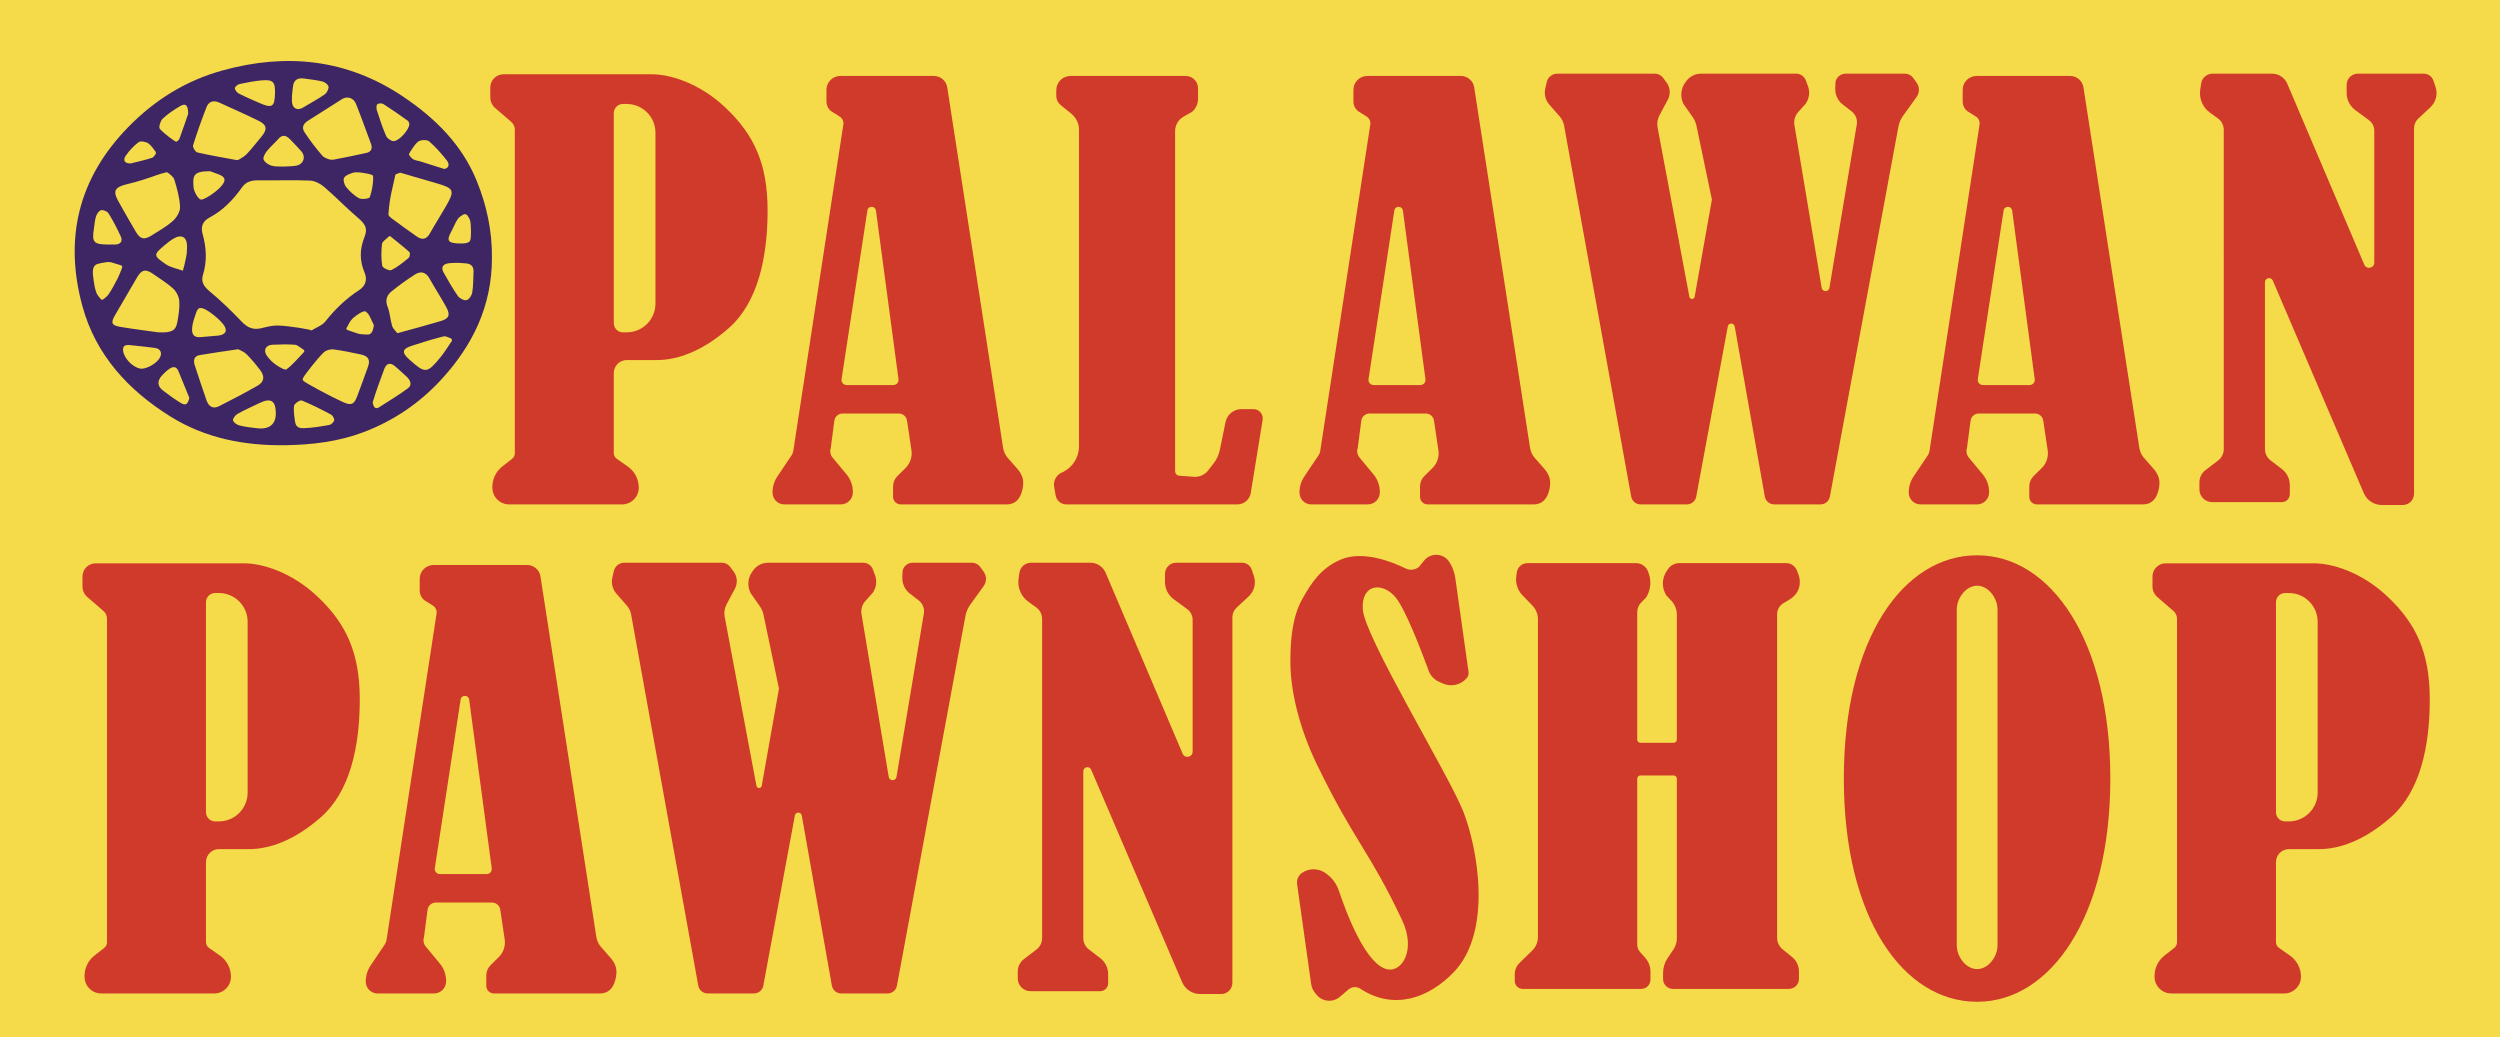
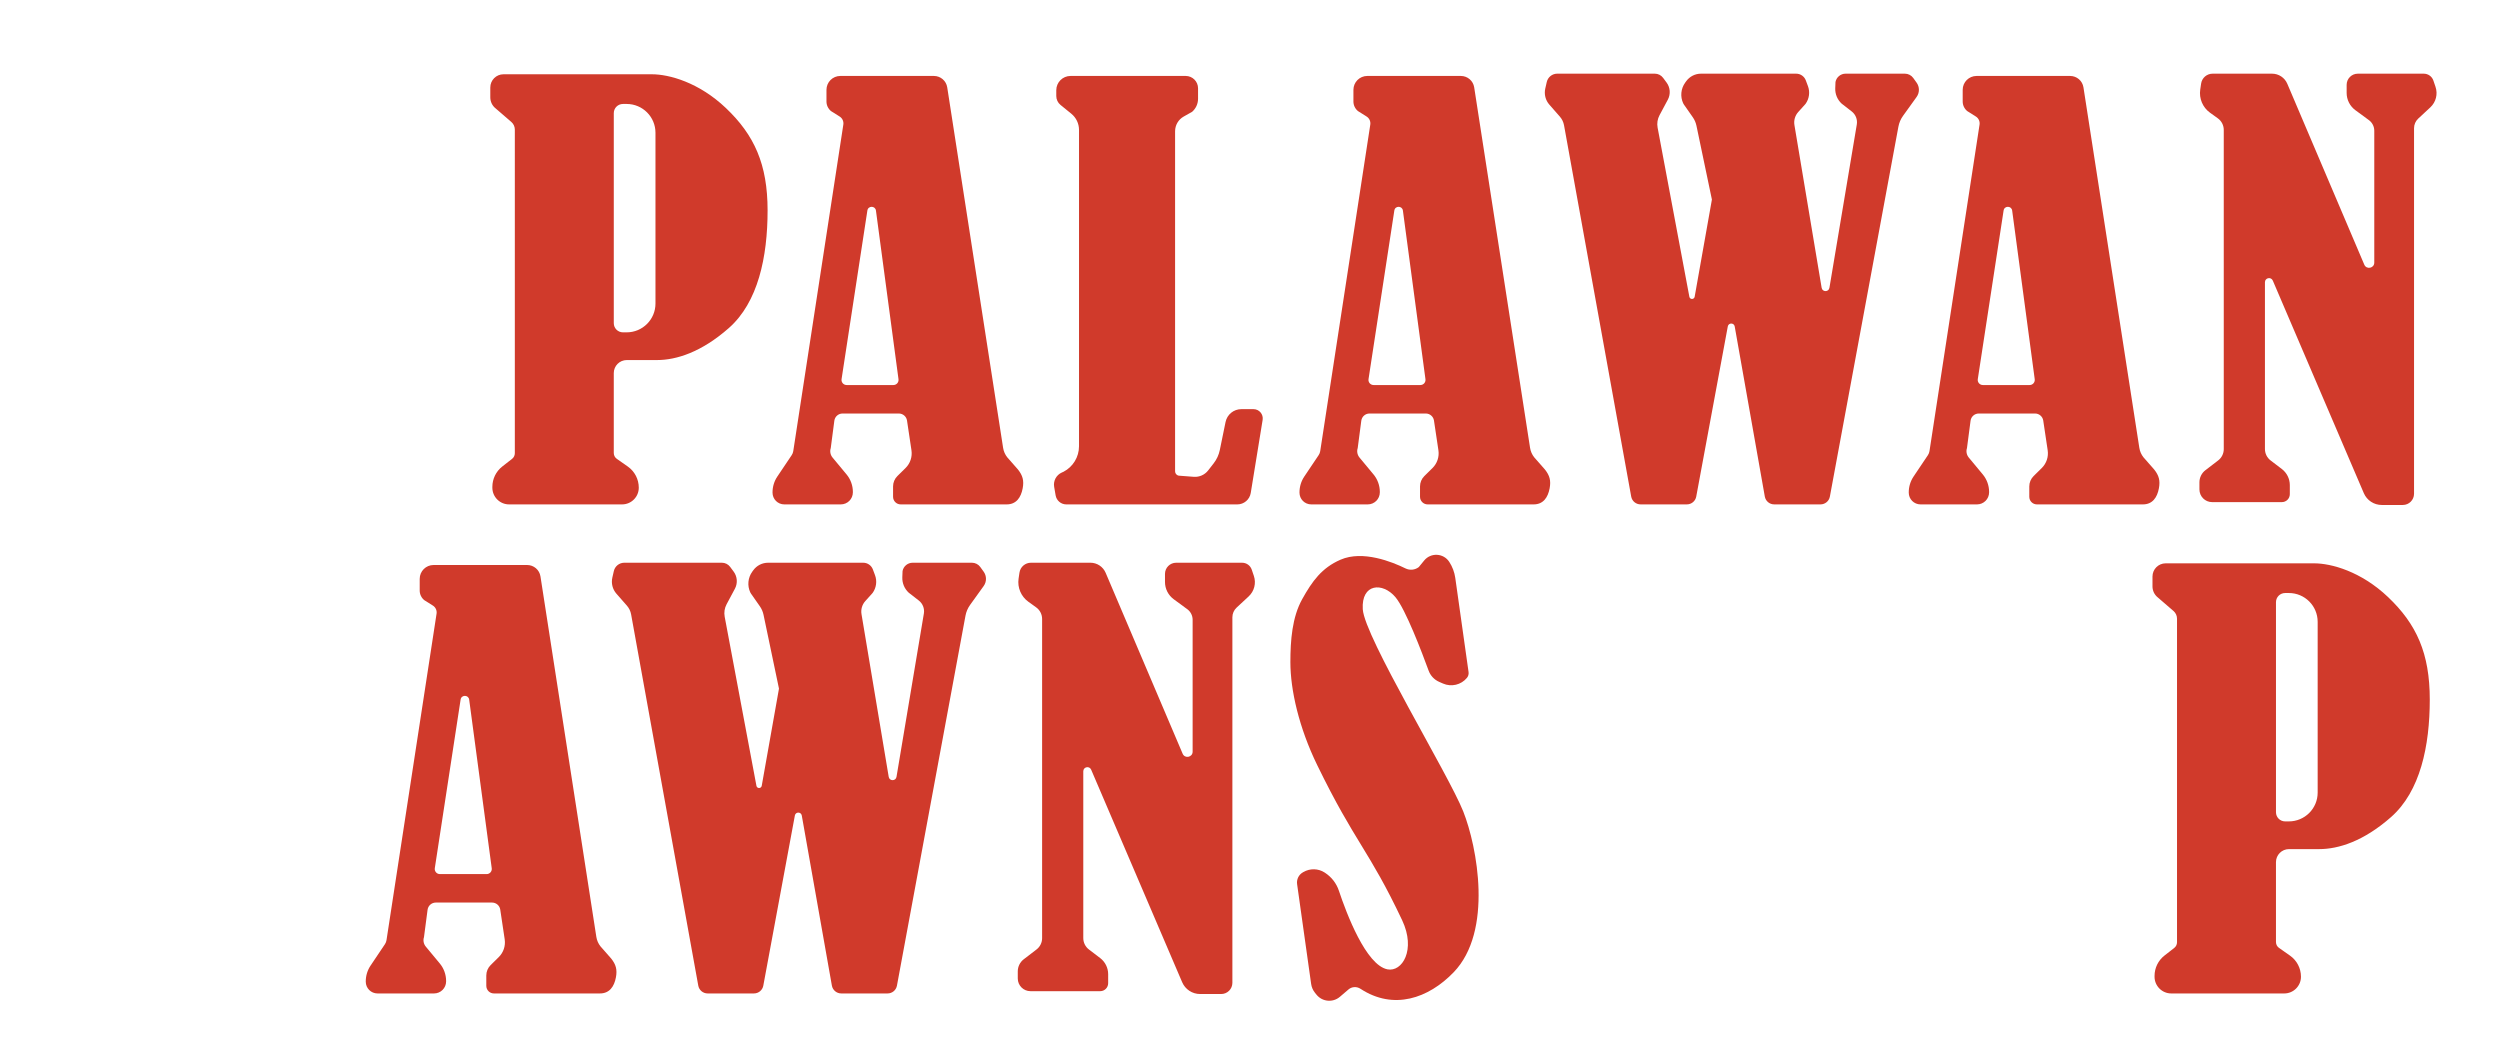
<svg xmlns="http://www.w3.org/2000/svg" id="Layer_2" data-name="Layer 2" version="1.1" viewBox="0 0 752 312">
  <defs>
    <style>
      .cls-1 {
        fill: #3e2664;
      }

      .cls-1, .cls-2, .cls-3 {
        stroke-width: 0px;
      }

      .cls-2 {
        fill: #d03a2b;
      }

      .cls-3 {
        fill: #f5da49;
      }
    </style>
  </defs>
-   <rect class="cls-3" width="752" height="312" />
  <g>
    <path class="cls-2" d="M230.891,63.306c0,14.025-2.878,27.632-11.651,35.365-8.243,7.265-15.795,9.634-21.616,9.634h-9.084c-2.162,0-3.915,1.753-3.915,3.915v24.043c0,.7.341,1.356.914,1.758l3.3,2.315c2.072,1.454,3.306,3.827,3.306,6.358h0c0,2.778-2.252,5.03-5.03,5.03h-33.983c-2.778,0-5.03-2.252-5.03-5.03v-.248c0-2.392,1.102-4.651,2.988-6.123l2.945-2.299c.521-.407.826-1.032.826-1.693V38.98c0-.879-.382-1.715-1.048-2.289l-4.718-4.076c-1.018-.801-1.613-2.026-1.613-3.322v-2.98c0-2.193,1.778-3.971,3.971-3.971h44.628c5.169,0,14.133,2.417,22.266,10.155,8.552,8.137,12.544,16.898,12.544,30.808ZM188.505,31.273h-1.122c-1.522,0-2.757,1.234-2.757,2.757v63.185c0,1.522,1.234,2.757,2.757,2.757h1.122c4.784,0,8.662-3.878,8.662-8.662v-51.374c0-4.784-3.878-8.662-8.662-8.662Z" />
    <path class="cls-2" d="M302.987,137.565l3.202,3.645c1.462,1.837,1.865,3.36,1.436,5.668h0c-.521,2.807-1.959,4.844-4.814,4.844h-31.884c-1.266,0-2.293-1.026-2.293-2.293v-3.12c0-1.172.47-2.295,1.306-3.117l2.443-2.404c1.415-1.392,2.078-3.377,1.785-5.34l-1.346-9.01c-.212-1.189-1.246-2.055-2.455-2.055h-16.925c-1.252,0-2.309.928-2.472,2.169l-1.08,8.231c-.321.979-.116,2.054.542,2.847l4.211,5.074c1.229,1.481,1.902,3.346,1.902,5.271v.119c0,2.004-1.624,3.628-3.628,3.628l-17.002.001c-1.954 0-3.538-1.584-3.538-3.538v-.076c0-1.71.501-3.36,1.445-4.766,1.419-2.113,3.487-5.195,4.322-6.438.245-.366.404-.776.471-1.211l15.06-98.216c.147-.958-.289-1.913-1.109-2.429l-2.584-1.626c-.872-.705-1.379-1.767-1.379-2.888v-3.517c0-2.305,1.868-4.173,4.173-4.173h28.15c1.996,0,3.695,1.454,4.003,3.426l16.807,108.438c.162,1.044.593,2.029,1.251,2.855ZM260.908,63.315l-7.764,50.731c-.143.933.579,1.773,1.523,1.773h14.076c.932,0,1.65-.821,1.527-1.744l-6.786-50.736c-.199-1.49-2.348-1.511-2.576-.024Z" />
    <path class="cls-2" d="M461.495,137.565l3.202,3.645c1.462,1.837,1.865,3.36,1.436,5.668h0c-.521,2.807-1.959,4.844-4.814,4.844h-31.884c-1.266,0-2.293-1.026-2.293-2.293v-3.12c0-1.172.47-2.295,1.306-3.117l2.443-2.404c1.415-1.392,2.078-3.377,1.785-5.34l-1.346-9.01c-.212-1.189-1.246-2.055-2.455-2.055h-16.925c-1.252,0-2.309.928-2.472,2.169l-1.08,8.231c-.321.979-.116,2.054.542,2.847l4.211,5.074c1.229,1.481,1.902,3.346,1.902,5.271v.119c0,2.004-1.624,3.628-3.628,3.628l-17.002.001c-1.954 0-3.538-1.584-3.538-3.538v-.076c0-1.71.501-3.36,1.445-4.766,1.419-2.113,3.487-5.195,4.322-6.438.245-.366.404-.776.471-1.211l15.06-98.216c.147-.958-.289-1.913-1.109-2.429l-2.584-1.626c-.872-.705-1.379-1.767-1.379-2.888v-3.517c0-2.305,1.868-4.173,4.173-4.173h28.15c1.996,0,3.695,1.454,4.003,3.426l16.807,108.438c.162,1.044.593,2.029,1.251,2.855ZM419.416,63.315l-7.764,50.731c-.143.933.579,1.773,1.523,1.773h14.076c.932,0,1.65-.821,1.527-1.744l-6.786-50.736c-.199-1.49-2.348-1.511-2.576-.024Z" />
    <path class="cls-2" d="M644.763,137.565l3.202,3.645c1.462,1.837,1.865,3.36,1.436,5.668h0c-.521,2.807-1.959,4.844-4.814,4.844h-31.884c-1.266,0-2.293-1.026-2.293-2.293v-3.12c0-1.172.47-2.295,1.306-3.117l2.443-2.404c1.415-1.392,2.078-3.377,1.785-5.34l-1.346-9.01c-.212-1.189-1.246-2.055-2.455-2.055h-16.925c-1.252,0-2.309.928-2.472,2.169l-1.08,8.231c-.321.979-.116,2.054.542,2.847l4.211,5.074c1.229,1.481,1.902,3.346,1.902,5.271v.119c0,2.004-1.624,3.628-3.628,3.628l-17.002.001c-1.954 0-3.538-1.584-3.538-3.538v-.076c0-1.71.501-3.36,1.445-4.766,1.419-2.113,3.487-5.195,4.322-6.438.245-.366.404-.776.471-1.211l15.06-98.216c.147-.958-.289-1.913-1.109-2.429l-2.584-1.626c-.872-.705-1.379-1.767-1.379-2.888v-3.517c0-2.305,1.868-4.173,4.173-4.173h28.15c1.996,0,3.695,1.454,4.003,3.426l16.807,108.438c.162,1.044.593,2.029,1.251,2.855ZM602.683,63.315l-7.764,50.731c-.143.933.579,1.773,1.523,1.773h14.076c.932,0,1.65-.821,1.527-1.744l-6.786-50.736c-.199-1.49-2.348-1.511-2.576-.024Z" />
    <path class="cls-2" d="M353.466,39.48v102.299c0,.666.499,1.227,1.161,1.305l4.466.339c1.667.126,3.287-.591,4.314-1.91l1.672-2.148c.912-1.172,1.541-2.538,1.84-3.992l1.729-8.428c.463-2.256,2.448-3.875,4.75-3.875h3.65c1.719,0,3.029,1.54,2.753,3.237l-3.575,21.978c-.323,1.983-2.035,3.439-4.043,3.439h-51.43c-1.589,0-2.947-1.144-3.217-2.71l-.444-2.575c-.308-1.787.634-3.556,2.289-4.298l.537-.241c2.857-1.489,4.65-4.443,4.65-7.665V39.073c0-1.888-.85-3.676-2.315-4.867l-3.249-2.641c-.807-.656-1.276-1.641-1.276-2.682v-1.739c0-2.374,1.924-4.298,4.298-4.298h34.631c2.053,0,3.717,1.664,3.717,3.717v3.146c0,1.507-.653,2.94-1.79,3.928l-2.533,1.425c-1.596.897-2.583,2.586-2.583,4.416Z" />
    <path class="cls-2" d="M498.608,38.39l9.553,50.875c.166.886,1.437.879,1.594-.008l5.187-29.226-4.647-22.213c-.192-.918-.568-1.788-1.106-2.557l-2.646-3.781c-.088-.126-.17-.259-.235-.399-.941-2.025-.718-4.409.598-6.228l.303-.419c1.032-1.427,2.685-2.272,4.446-2.272h28.628c1.291,0,2.447.801,2.9,2.01l.641,1.712c.673,1.798.403,3.813-.719,5.37l-2.201,2.449c-.965,1.073-1.383,2.53-1.134,3.951l8.179,48.918c.221,1.323,2.123,1.323,2.344 0l8.237-49.163c.236-1.477-.351-2.965-1.532-3.882l-3.029-2.355c-1.292-1.191-1.997-2.89-1.927-4.646l.074-1.872c.288-1.449,1.56-2.493,3.037-2.493h17.831c.997,0,1.932.48,2.514,1.289l1.018,1.416c.924,1.285.924,3.015 0,4.3l-4.091,5.691c-.694.965-1.166,2.072-1.383,3.241l-20.616,111.284c-.251,1.356-1.434,2.34-2.813,2.34h-13.941c-1.388,0-2.575-.996-2.817-2.362l-9.055-51.163c-.205-1.157-1.862-1.164-2.077-.009l-9.495,51.195c-.251,1.356-1.434,2.339-2.813,2.339h-13.934c-1.384,0-2.569-.99-2.815-2.352l-20.202-111.678c-.176-.973-.613-1.879-1.265-2.622l-3.151-3.592c-1.164-1.327-1.62-3.132-1.227-4.852l.447-1.953c.336-1.47,1.644-2.512,3.152-2.512h29.349c.98,0,1.903.464,2.487,1.252l1.052,1.418c1.111,1.498,1.259,3.503.38,5.148l-2.504,4.684c-.61,1.14-.812,2.455-.573,3.725Z" />
    <path class="cls-2" d="M712.567,36.133l-4.067-2.986c-1.653-1.214-2.63-3.142-2.63-5.194v-2.433c0-1.854,1.503-3.357,3.357-3.357h19.845c1.308,0,2.47.833,2.89,2.072l.641,1.89c.74,2.182.129,4.596-1.559,6.164l-3.637,3.377c-.807.749-1.265,1.8-1.265,2.901v109.96c0,1.86-1.508,3.368-3.368,3.368h-6.348c-2.347,0-4.468-1.399-5.392-3.557l-27.374-63.931c-.528-1.232-2.366-.855-2.366.485v50.181c0,1.343.627,2.609,1.694,3.423l3.386,2.582c1.514,1.155,2.403,2.95,2.403,4.854v2.712c0,1.323-1.072,2.395-2.395,2.395h-20.976c-2.109,0-3.819-1.71-3.819-3.819v-2.137c0-1.427.664-2.773,1.796-3.642l3.85-2.953c1.055-.809,1.673-2.063,1.673-3.393V39.071c0-1.377-.663-2.671-1.781-3.476l-2.355-1.695c-2.202-1.585-3.336-4.266-2.941-6.95l.266-1.804c.252-1.714,1.723-2.984,3.455-2.984h17.885c1.997,0,3.801,1.193,4.583,3.03l23.16,54.416c.668,1.569,3.006,1.092,3.006-.613v-39.672c0-1.26-.6-2.445-1.616-3.191Z" />
-     <path class="cls-2" d="M108.218,210.413c0,14.025-2.878,27.632-11.651,35.365-8.243,7.265-15.795,9.634-21.616,9.634h-9.084c-2.162,0-3.915,1.753-3.915,3.915v24.043c0,.7.341,1.356.914,1.758l3.3,2.315c2.072,1.454,3.306,3.827,3.306,6.358h0c0,2.778-2.252,5.03-5.03,5.03H30.459c-2.778,0-5.03-2.252-5.03-5.03v-.248c0-2.392,1.102-4.651,2.988-6.123l2.945-2.299c.521-.407.826-1.032.826-1.693v-97.35c0-.879-.382-1.715-1.048-2.289l-4.718-4.076c-1.018-.801-1.613-2.026-1.613-3.322v-2.98c0-2.193,1.778-3.971,3.971-3.971h44.628c5.169,0,14.133,2.417,22.266,10.155,8.552,8.137,12.544,16.898,12.544,30.808ZM65.832,178.38h-1.122c-1.522,0-2.757,1.234-2.757,2.757v63.185c0,1.522,1.234,2.757,2.757,2.757h1.122c4.784,0,8.662-3.878,8.662-8.662v-51.374c0-4.784-3.878-8.662-8.662-8.662Z" />
    <path class="cls-2" d="M730.877,210.413c0,14.025-2.878,27.632-11.651,35.365-8.243,7.265-15.795,9.634-21.616,9.634h-9.084c-2.162,0-3.915,1.753-3.915,3.915v24.043c0,.7.341,1.356.914,1.758l3.3,2.315c2.072,1.454,3.306,3.827,3.306,6.358h0c0,2.778-2.252,5.03-5.03,5.03h-33.983c-2.778,0-5.03-2.252-5.03-5.03v-.248c0-2.392,1.102-4.651,2.988-6.123l2.945-2.299c.521-.407.826-1.032.826-1.693v-97.35c0-.879-.382-1.715-1.048-2.289l-4.718-4.076c-1.018-.801-1.613-2.026-1.613-3.322v-2.98c0-2.193,1.778-3.971,3.971-3.971h44.628c5.169,0,14.133,2.417,22.266,10.155,8.552,8.137,12.544,16.898,12.544,30.808ZM688.491,178.38h-1.122c-1.522,0-2.757,1.234-2.757,2.757v63.185c0,1.522,1.234,2.757,2.757,2.757h1.122c4.784,0,8.662-3.878,8.662-8.662v-51.374c0-4.784-3.878-8.662-8.662-8.662Z" />
    <path class="cls-2" d="M180.632,284.672l3.202,3.645c1.462,1.837,1.865,3.36,1.436,5.668h0c-.521,2.807-1.959,4.844-4.814,4.844h-31.884c-1.266,0-2.293-1.026-2.293-2.293v-3.12c0-1.172.47-2.295,1.306-3.117l2.443-2.404c1.415-1.392,2.078-3.377,1.785-5.34l-1.346-9.01c-.212-1.189-1.246-2.055-2.455-2.055h-16.925c-1.252,0-2.309.928-2.472,2.169l-1.08,8.231c-.321.979-.116,2.054.542,2.847l4.211,5.074c1.229,1.481,1.902,3.346,1.902,5.271v.119c0,2.004-1.624,3.628-3.628,3.628l-17.002.001c-1.954 0-3.538-1.584-3.538-3.538v-.076c0-1.71.501-3.36,1.445-4.766,1.419-2.113,3.487-5.195,4.322-6.438.245-.366.404-.776.471-1.211l15.06-98.216c.147-.958-.289-1.913-1.109-2.429l-2.584-1.626c-.872-.705-1.379-1.767-1.379-2.888v-3.517c0-2.305,1.868-4.173,4.173-4.173h28.15c1.996,0,3.695,1.454,4.003,3.426l16.807,108.438c.162,1.044.593,2.029,1.251,2.855ZM138.553,210.422l-7.764,50.731c-.143.933.579,1.773,1.523,1.773h14.076c.932,0,1.65-.821,1.527-1.744l-6.786-50.736c-.199-1.49-2.348-1.511-2.576-.024Z" />
    <path class="cls-2" d="M217.983,185.498l9.553,50.875c.166.886,1.437.879,1.594-.008l5.187-29.226-4.647-22.213c-.192-.918-.568-1.788-1.106-2.557l-2.646-3.781c-.088-.126-.17-.259-.235-.399-.941-2.025-.718-4.409.598-6.228l.303-.419c1.032-1.427,2.685-2.272,4.446-2.272h28.628c1.291,0,2.447.801,2.9,2.01l.641,1.712c.673,1.798.403,3.813-.719,5.37l-2.201,2.449c-.965,1.073-1.383,2.53-1.134,3.951l8.179,48.918c.221,1.323,2.123,1.323,2.344 0l8.237-49.163c.236-1.477-.351-2.965-1.532-3.882l-3.029-2.355c-1.292-1.191-1.997-2.89-1.927-4.646l.074-1.872c.288-1.449,1.56-2.493,3.037-2.493h17.831c.997,0,1.932.48,2.514,1.289l1.018,1.416c.924,1.285.924,3.015 0,4.3l-4.091,5.691c-.694.965-1.166,2.072-1.383,3.241l-20.616,111.284c-.251,1.356-1.434,2.34-2.813,2.34h-13.941c-1.388,0-2.575-.996-2.817-2.362l-9.055-51.163c-.205-1.157-1.862-1.164-2.077-.009l-9.495,51.195c-.251,1.356-1.434,2.339-2.813,2.339h-13.934c-1.384,0-2.569-.99-2.815-2.352l-20.202-111.678c-.176-.973-.613-1.879-1.265-2.622l-3.151-3.592c-1.164-1.327-1.62-3.132-1.227-4.852l.447-1.953c.336-1.47,1.644-2.512,3.152-2.512h29.349c.98,0,1.903.464,2.487,1.252l1.052,1.418c1.111,1.498,1.259,3.503.38,5.148l-2.504,4.684c-.61,1.14-.812,2.455-.573,3.725Z" />
    <path class="cls-2" d="M357.125,183.24l-4.067-2.986c-1.653-1.214-2.63-3.142-2.63-5.194v-2.433c0-1.854,1.503-3.357,3.357-3.357h19.845c1.308,0,2.47.833,2.89,2.072l.641,1.89c.74,2.182.129,4.596-1.559,6.164l-3.637,3.377c-.807.749-1.265,1.8-1.265,2.901v109.96c0,1.86-1.508,3.368-3.368,3.368h-6.348c-2.347,0-4.468-1.399-5.392-3.557l-27.374-63.931c-.528-1.232-2.366-.855-2.366.485v50.181c0,1.343.627,2.609,1.694,3.423l3.386,2.582c1.514,1.155,2.403,2.95,2.403,4.854v2.712c0,1.323-1.072,2.395-2.395,2.395h-20.976c-2.109,0-3.819-1.71-3.819-3.819v-2.137c0-1.427.664-2.773,1.796-3.642l3.85-2.953c1.055-.809,1.673-2.063,1.673-3.393v-96.024c0-1.377-.663-2.671-1.781-3.476l-2.355-1.695c-2.202-1.585-3.336-4.266-2.941-6.95l.266-1.804c.252-1.714,1.723-2.984,3.455-2.984h17.885c1.997,0,3.801,1.193,4.583,3.03l23.16,54.416c.668,1.569,3.006,1.092,3.006-.613v-39.672c0-1.26-.6-2.445-1.616-3.191Z" />
    <path class="cls-2" d="M441.247,203.909h0c-1.749,2.107-4.682,2.801-7.189,1.701l-1.15-.504c-1.479-.648-2.626-1.867-3.18-3.383-1.973-5.403-6.932-18.476-9.972-22.085-3.863-4.585-10.292-4.151-9.835,3.616.489,8.316,25.793,49.642,30.227,60.837,4.191,10.582,9.033,36.037-2.912,48.393-7.575,7.836-18.045,11.468-27.997,4.948-1.124-.737-2.591-.679-3.613.194l-2.598,2.221c-2.105,1.8-5.281,1.507-7.022-.647l-.464-.574c-.616-.762-1.013-1.677-1.15-2.647l-4.224-30.034c-.199-1.416.478-2.81,1.715-3.527l.18-.104c2.015-1.166,4.48-1.099,6.403.155.032.021.063.041.095.062,1.956,1.275,3.43,3.167,4.17,5.382,2.325,6.961,8.16,22.382,14.605,23.667,4.432.884,8.639-5.856,4.434-14.76-10.05-21.283-14.14-23.228-25.569-46.704-5.468-11.233-8.055-22.551-8.055-30.932,0-6.556.531-13.539,3.554-18.956,3.021-5.416,5.869-9.403,11.527-11.869,6.706-2.923,15.575.67,19.543,2.62,1.305.642,2.858.49,4.006-.403l1.613-1.971c2.008-2.454,5.822-2.245,7.55.413h0c.948,1.458,1.565,3.106,1.808,4.828l3.996,28.315c.088.625-.091,1.259-.495,1.744Z" />
-     <path class="cls-2" d="M492.476,184.189v38.277c0,.532.432.964.964.964h9.992c.532,0,.964-.432.964-.964v-37.552c0-1.598-.616-3.134-1.72-4.289l-1.388-1.453c-1.46-2.199-1.468-5.057-.021-7.264l.44-.671c.755-1.152,2.04-1.846,3.417-1.846h32.188c1.39,0,2.641.846,3.158,2.137l.472,1.179c.49,1.224.573,2.536.289,3.763-.383,1.655-1.536,3.029-2.995,3.9l-1.79,1.068c-1.177.703-1.899,1.973-1.899,3.344v97.247c0,1.376.62,2.68,1.688,3.548l2.836,2.306c1.298,1.055,2.051,2.639,2.051,4.311v2.244c0,1.67-1.354,3.024-3.024,3.024h-34.886c-1.636,0-2.962-1.326-2.962-2.962v-1.819c0-1.591.475-3.146,1.365-4.465l1.736-2.574c.681-1.01,1.044-2.199,1.044-3.417v-48.005c0-.532-.432-.964-.964-.964h-9.992c-.532,0-.964.432-.964.964v49.94c0,.801.293,1.574.825,2.174l1.569,1.769c1.023,1.154,1.588,2.644,1.588,4.186v2.387c0,1.539-1.247,2.786-2.786,2.786h-35.637c-1.321,0-2.391-1.07-2.391-2.391v-2.143c0-1.196.481-2.341,1.336-3.178l3.931-3.852c1.088-1.066,1.701-2.524,1.701-4.047v-95.576c0-1.554-.606-3.046-1.689-4.16l-2.93-3.015c-1.482-1.525-2.182-3.647-1.899-5.755l.156-1.157c.215-1.602,1.583-2.798,3.2-2.798h32.661c1.655,0,3.127,1.053,3.66,2.62l.206.604c.823,2.415.494,5.074-.894,7.215l-1.285,1.243c-.845.817-1.321,1.941-1.321,3.116Z" />
-     <path class="cls-2" d="M594.704,167.033c-22.136,0-40.08,25.02-40.08,67.15s17.944,67.15,40.08,67.15,40.08-25.514,40.08-67.15-17.944-67.15-40.08-67.15ZM600.854,284.374c0,3.385-2.744,7.129-6.129,7.129h-0c-3.385,0-6.129-3.744-6.129-7.129v-101.065c0-3.385,2.744-7.129,6.129-7.129h0c3.385,0,6.129,3.744,6.129,7.129v101.065Z" />
  </g>
-   <path class="cls-1" d="M147.974,77.636c-.002,14.401-5.801,26.369-15.432,36.748-6.509,7.014-14.261,12.227-23.16,15.601-7.528,2.854-15.46,3.811-23.483,3.931-12.298.184-24.059-2.045-34.624-8.628-12.685-7.905-22.459-18.511-26.469-33.151-5.566-20.324-1.274-38.449,13.681-53.815,8.039-8.26,17.443-14.101,28.482-17.142,19.145-5.275,37.376-3.452,54.179,7.805,9.711,6.506,17.824,14.475,22.3,25.532,2.988,7.382,4.621,15.079,4.526,23.119ZM93.69,99.4c1.418-.887,3.207-1.48,4.184-2.716,2.921-3.695,6.236-6.869,10.177-9.438,1.916-1.249,2.499-3.16,1.612-5.24-1.522-3.573-1.496-7.014-.049-10.629,1.096-2.737.253-4.009-2.064-5.972-3.462-2.933-6.599-6.248-10.05-9.194-1.154-.985-2.824-1.833-4.295-1.895-5.113-.217-10.243-.002-15.365-.078-2.041-.03-3.762.323-5.016,2.086-2.628,3.691-5.686,6.945-9.751,9.085-2.099,1.105-2.745,2.757-2.125,4.982,1.138,4.087,1.37,8.169.104,12.289-.682,2.22.374,3.596,2.12,5.047,3.351,2.784,6.498,5.844,9.505,9.004,1.741,1.829,3.513,2.588,5.962,1.987,1.599-.392,3.252-.831,4.873-.803,3.298.057,10.079,1.209,10.177,1.487ZM49.936,51.848c-1.457.398-1.852.485-2.841.843-2.865,1.037-5.774,1.97-8.739,2.672-3.715.88-4.523,1.982-2.825,5.051,1.726,3.12,3.517,6.205,5.314,9.285,1.293,2.216,2.475,2.548,4.637,1.198,2.251-1.406,4.605-2.733,6.566-4.484,1.111-.992,2.176-2.799,2.11-4.185-.13-2.769-.903-5.547-1.727-8.223-.258-.838-1.219-1.459-1.87-2.023-.17-.147-.408-.194-.625-.135ZM47.473,99.95c4.057.226,5.389-.438,5.85-2.969.385-2.114.754-4.3.607-6.417-.091-1.311-.876-2.861-1.85-3.761-1.809-1.672-3.98-2.952-6.007-4.386-2.24-1.584-3.444-1.355-4.847,1.015-2.236,3.779-4.418,7.591-6.632,11.383-1.342,2.297-1.07,3.064,1.596,3.511,3.916.656,7.861,1.139,11.283,1.624ZM71.023,48.125c.314.058.64.004.913-.161.677-.409,1.603-.917,2.302-1.643,1.55-1.61,2.884-3.427,4.338-5.133,1.906-2.237,1.788-3.578-.812-4.871-3.86-1.92-7.828-3.62-11.743-5.431-1.754-.811-3.205-.433-3.9,1.35-1.473,3.78-2.845,7.606-4.047,11.479-.172.555.708,2.001,1.31,2.142,3.652.853,7.357,1.473,11.64,2.269ZM98.946,47.911c.476.164.992.196,1.486.098,3.552-.71,6.735-1.299,9.884-2.032,1.351-.315,1.786-1.371,1.277-2.731-1.506-4.016-2.933-8.063-4.529-12.042-.706-1.76-2.59-2.381-4.201-1.382-3.455,2.143-6.839,4.401-10.297,6.539-1.418.877-1.817,2.135-1,3.369,1.642,2.48,3.45,4.871,5.401,7.115.488.561,1.305.835,1.98,1.067ZM120.415,51.947c-.419.188-1.439.359-1.512.721-.79,3.919-1.704,6.443-2.066,11.817-.022.33.505.844.887,1.127,2.533,1.873,5.069,3.746,7.66,5.538,1.555,1.075,2.88.924,3.904-.907,1.539-2.75,3.244-5.405,4.816-8.137,2.77-4.812,2.506-5.444-2.714-6.96-3.576-1.039-7.151-2.084-10.975-3.199ZM71.656,105.046c-4.245.638-7.942,1.128-11.611,1.772-1.737.305-1.927,1.633-1.452,3.083,1.161,3.542,2.33,7.082,3.558,10.601.624,1.789,1.936,2.593,3.709,1.699,3.918-1.977,7.812-4.013,11.623-6.189,1.966-1.122,2.217-2.75.847-4.59-1.284-1.725-2.682-3.388-4.202-4.905-.775-.773-1.931-1.163-2.471-1.472ZM119.542,100.229c4.699-1.306,8.865-2.402,12.99-3.634,2.554-.763,3.001-1.83,1.709-4.205-1.587-2.917-3.421-5.699-5.035-8.603-1.093-1.966-2.636-2.321-4.358-1.229-2.442,1.549-4.795,3.263-7.051,5.075-1.437,1.154-1.997,2.629-1.208,4.634.719,1.827.787,3.901,1.371,5.796.26.842,1.083,1.509,1.583,2.167ZM91.131,113.757c-.115.273-.071.589.129.807.539.588,8.518,4.867,11.988,6.418,2.403,1.073,3.258.685,4.156-1.698,1.138-3.021,2.26-6.048,3.331-9.093.693-1.972-.003-3.115-2.172-3.567-2.753-.573-5.509-1.182-8.294-1.524-.933-.114-2.226.267-2.894.905-1.913,1.824-5.905,6.947-6.244,7.752ZM112.948,122.704c.562.212,1.094-.199,1.29-.326,2.846-1.839,5.769-3.575,8.48-5.598,1.352-1.009.717-2.402-.348-3.429-1.071-1.032-2.21-1.993-3.313-2.991-1.425-1.29-2.712-1.356-3.462.618-1.23,3.237-2.396,6.503-3.425,9.808-.165.53.217,1.705.778,1.918ZM135.84,102.672c.226-.333.081-.79-.295-.933-.918-.348-1.585-.693-2.13-.554-3.195.812-6.355,1.776-9.491,2.799-3.015.984-3.175,2.04-.765,4.19,2.371,2.116,3.683,3.172,4.91,3.089s2.366-1.308,4.391-3.753c1.122-1.355,2.049-2.873,3.381-4.838ZM85.29,50.108c1.324-.086,2.586-.052,3.803-.271,2.213-.398,2.997-2.689,1.529-4.342-1.098-1.236-2.243-2.432-3.395-3.618-1.158-1.192-2.302-1.498-3.557-.031-1.073,1.253-2.376,2.316-3.394,3.607-.563.714-1.235,1.917-.984,2.554.321.814,1.444,1.545,2.368,1.826,1.157.351,2.464.209,3.629.276ZM137.601,79.061c-.913.042-1.839-.001-2.735.144-1.741.283-2.277,1.296-1.383,2.851,1.36,2.366,2.685,4.766,4.254,6.99.507.719,1.842,1.407,2.6,1.235.729-.166,1.569-1.402,1.713-2.274.336-2.035.28-4.135.389-6.208.079-1.498-.605-2.382-2.1-2.557-.906-.106-1.822-.125-2.738-.182ZM82.97,124.254c-.05-3.733-1.491-4.649-4.835-3.055-2.24,1.068-4.513,2.08-6.675,3.29-.659.369-1.478,1.419-1.356,1.964.142.637,1.164,1.334,1.924,1.525,1.758.441,3.582.651,5.391.85,3.627.399,5.596-1.253,5.551-4.573ZM89.057,127.847c.435.71,1.115.982,2.129.956,2.632-.068,5.265-.519,7.867-.975.584-.102,1.367-.85,1.47-1.409.095-.516-.454-1.454-.972-1.729-2.846-1.513-5.729-2.98-8.705-4.203-.534-.219-1.813.596-2.292,1.263-.405.563.009,5.289.503,6.097ZM33.534,78.935c-.431-.13-.88-.166-1.325-.106-1.032.141-2.916.444-3.445.842-.983.739-.984,2.099-.584,4.811.181,1.226.392,2.48.841,3.622.27.685.807,1.266,1.298,1.864.186.226.521.259.747.072.598-.495,1.237-.962,1.648-1.581,1.005-1.514,1.875-3.127,2.694-4.752.513-1.019.904-2.1,1.322-3.167.121-.31-.044-.656-.363-.752l-2.832-.852ZM87.82,28.942s-.043,1.161.008,1.736c.172,1.966,1.629,2.696,3.297,1.693,2.176-1.309,4.426-2.51,6.51-3.951.658-.455,1.25-1.561,1.194-2.319-.043-.585-1.071-1.391-1.793-1.573-1.826-.461-3.725-.636-5.598-.906-1.709-.246-2.948.269-3.274,2.143-.183,1.047-.343,3.177-.343,3.177ZM56.16,76.373s.109-1.494.109-2.241c.003-2.81-1.62-3.785-4.028-2.377-.927.542-1.791,1.212-2.615,1.905-3.509,2.95-3.575,3.223.259,5.825,1.467.996,3.393,1.312,5.111,1.938.567-1.626,1.165-5.05,1.165-5.05ZM82.722,28.066c.092-3.452-.599-4.199-4.024-3.888-2.22.202-4.429.619-6.61,1.092-.574.124-1.424.804-1.433,1.244-.011.542.606,1.33,1.156,1.611,2.059,1.052,4.191,1.962,6.314,2.885,3.751,1.631,4.489,1.148,4.598-2.944ZM123.132,37.197c-.092-.181-.181-.671-.471-.877-2.415-1.719-4.838-3.431-7.335-5.026-.446-.285-1.457-.259-1.817.062-.333.297-.333,1.242-.154,1.796.836,2.589,1.681,5.186,2.755,7.68.316.734,1.345,1.505,2.137,1.616,1.587.222,4.949-3.437,4.884-5.25ZM60.189,101.414c1.814-.153,3.63-.283,5.441-.466,2.255-.227,2.964-1.554,1.575-3.33-1.054-1.347-2.412-2.512-3.807-3.518-1.016-.732-2.496-1.678-3.43-1.398-.792.237-1.18,2.067-1.593,3.246-.327.931-.526,1.936-.594,2.921-.114,1.655.591,2.71,2.409,2.546ZM32.352,73.551c.826,0,1.655.044,2.478-.009,1.571-.102,2.09-1.128,1.512-2.397-1.089-2.39-2.316-4.732-3.693-6.966-.366-.593-1.564-1.096-2.236-.954-.624.132-1.278,1.104-1.522,1.838-.386,1.157-.44,2.424-.634,3.645-.659,4.148-.111,4.795,4.096,4.843ZM91.41,105.924c.199-.209.172-.554-.07-.713-1.186-.78-1.879-1.449-2.623-1.511-2.228-.184-4.484-.082-6.727-.007-2.086.07-2.909,1.662-1.68,3.367.719.997,1.633,1.923,2.64,2.62.991.686,2.753,1.772,3.233,1.414,1.795-1.338,3.266-3.111,5.226-5.171ZM117.413,71.076c-.112-.091-.277-.083-.381.017-1.002.964-2.042,1.561-2.124,2.269-.253,2.179-.282,4.443.071,6.596.099.605,2.131,1.583,2.735,1.287,1.895-.93,3.579-2.328,5.229-3.685.344-.282.482-1.487.223-1.723-1.746-1.582-3.614-3.029-5.753-4.761ZM133.644,50.829c1.512-.285,1.571-1.531.786-2.532-1.624-2.07-3.373-4.097-5.368-5.789-.654-.555-2.562-.459-3.308.111-.976.746-2.197,2.757-2.645,3.531-.11.19-.097.424.035.599.266.353.735.929,1.115,1.152.62.364,1.418.416,2.128.637,2.356.735,4.708,1.485,7.257,2.291ZM56.607,34.213c-.025-2.68-.802-3.253-2.457-2.273-1.843,1.09-3.674,2.296-5.213,3.763-.695.663-1.265,2.612-.865,3.059,1.365,1.526,4.58,3.843,4.867,3.869s.895-.516,1.043-.916c1.001-2.705,1.915-5.443,2.626-7.502ZM108.452,51.897s-1.558-.185-2.228.043c-.997.34-2.279.758-2.716,1.545-.358.645.056,2.114.629,2.798,1.1,1.313,2.421,2.589,3.917,3.363.835.432,3.04.102,3.192-.359.671-2.032,1.097-4.253.972-6.368-.033-.567-3.766-1.022-3.766-1.022ZM56.892,119.996c.056-.167.05-.344-.017-.506-.443-1.073-2.241-5.433-3.172-7.773-.679-1.707-1.776-1.475-2.934-.646-.737.528-1.403,1.175-2.021,1.843-1.438,1.553-1.518,3.157.215,4.505,1.766,1.373,3.596,2.687,5.509,3.843.686.415,1.237.475,1.654.21.306-.194.62-1.04.766-1.477ZM38.773,103.775c-.49.054-2.006-.196-1.737,1.793.306,2.257,2.865,4.857,5.1,5.303,1.607.321,4.781-1.363,5.851-3.105.926-1.507.384-2.857-1.363-3.107-2.372-.339-4.763-.544-7.851-.884ZM63.683,51.67c-.249-.104-.518-.168-.788-.166-4.79.036-4.971,1.396-4.66,4.998.064.74,1.164,3.307,2.209,3.526,1.162.244,7.946-4.31,7.002-6.363-.471-1.025-2.35-1.403-3.763-1.995ZM137.824,73.23c1.832.091,2.927-.062,3.489-.671.565-.613.363-5.296.124-6.146-.153-.543-.46-1.043-.778-1.54-.285-.444-.868-.585-1.321-.315-.596.355-1.19.712-1.569,1.227-.818,1.111-1.275,2.482-1.947,3.709-1.557,2.844-1.176,3.577,2.003,3.735ZM112.468,97.804c-.787-1.432-1.275-3.34-2.484-4.1-.632-.398-2.711,1.019-3.804,1.991-.846.753-1.338,1.903-1.923,2.95-.129.231-.026.521.224.609,1.099.389,2.195.791,3.309,1.133.462.142,2.92.366,3.379.148.766-.363,1.102-1.31,1.299-2.731ZM39.333,49.159c1.952-.495,4.211-.987,6.406-1.682.349-.111.764-.646,1.032-1.04.176-.259.173-.594-.004-.852-.466-.676-1.423-1.986-2.168-2.476-.757-.498-2.309-.78-2.902-.341-1.5,1.111-2.825,2.568-3.898,4.11-.704,1.012-.682,2.32,1.534,2.281Z" />
</svg>